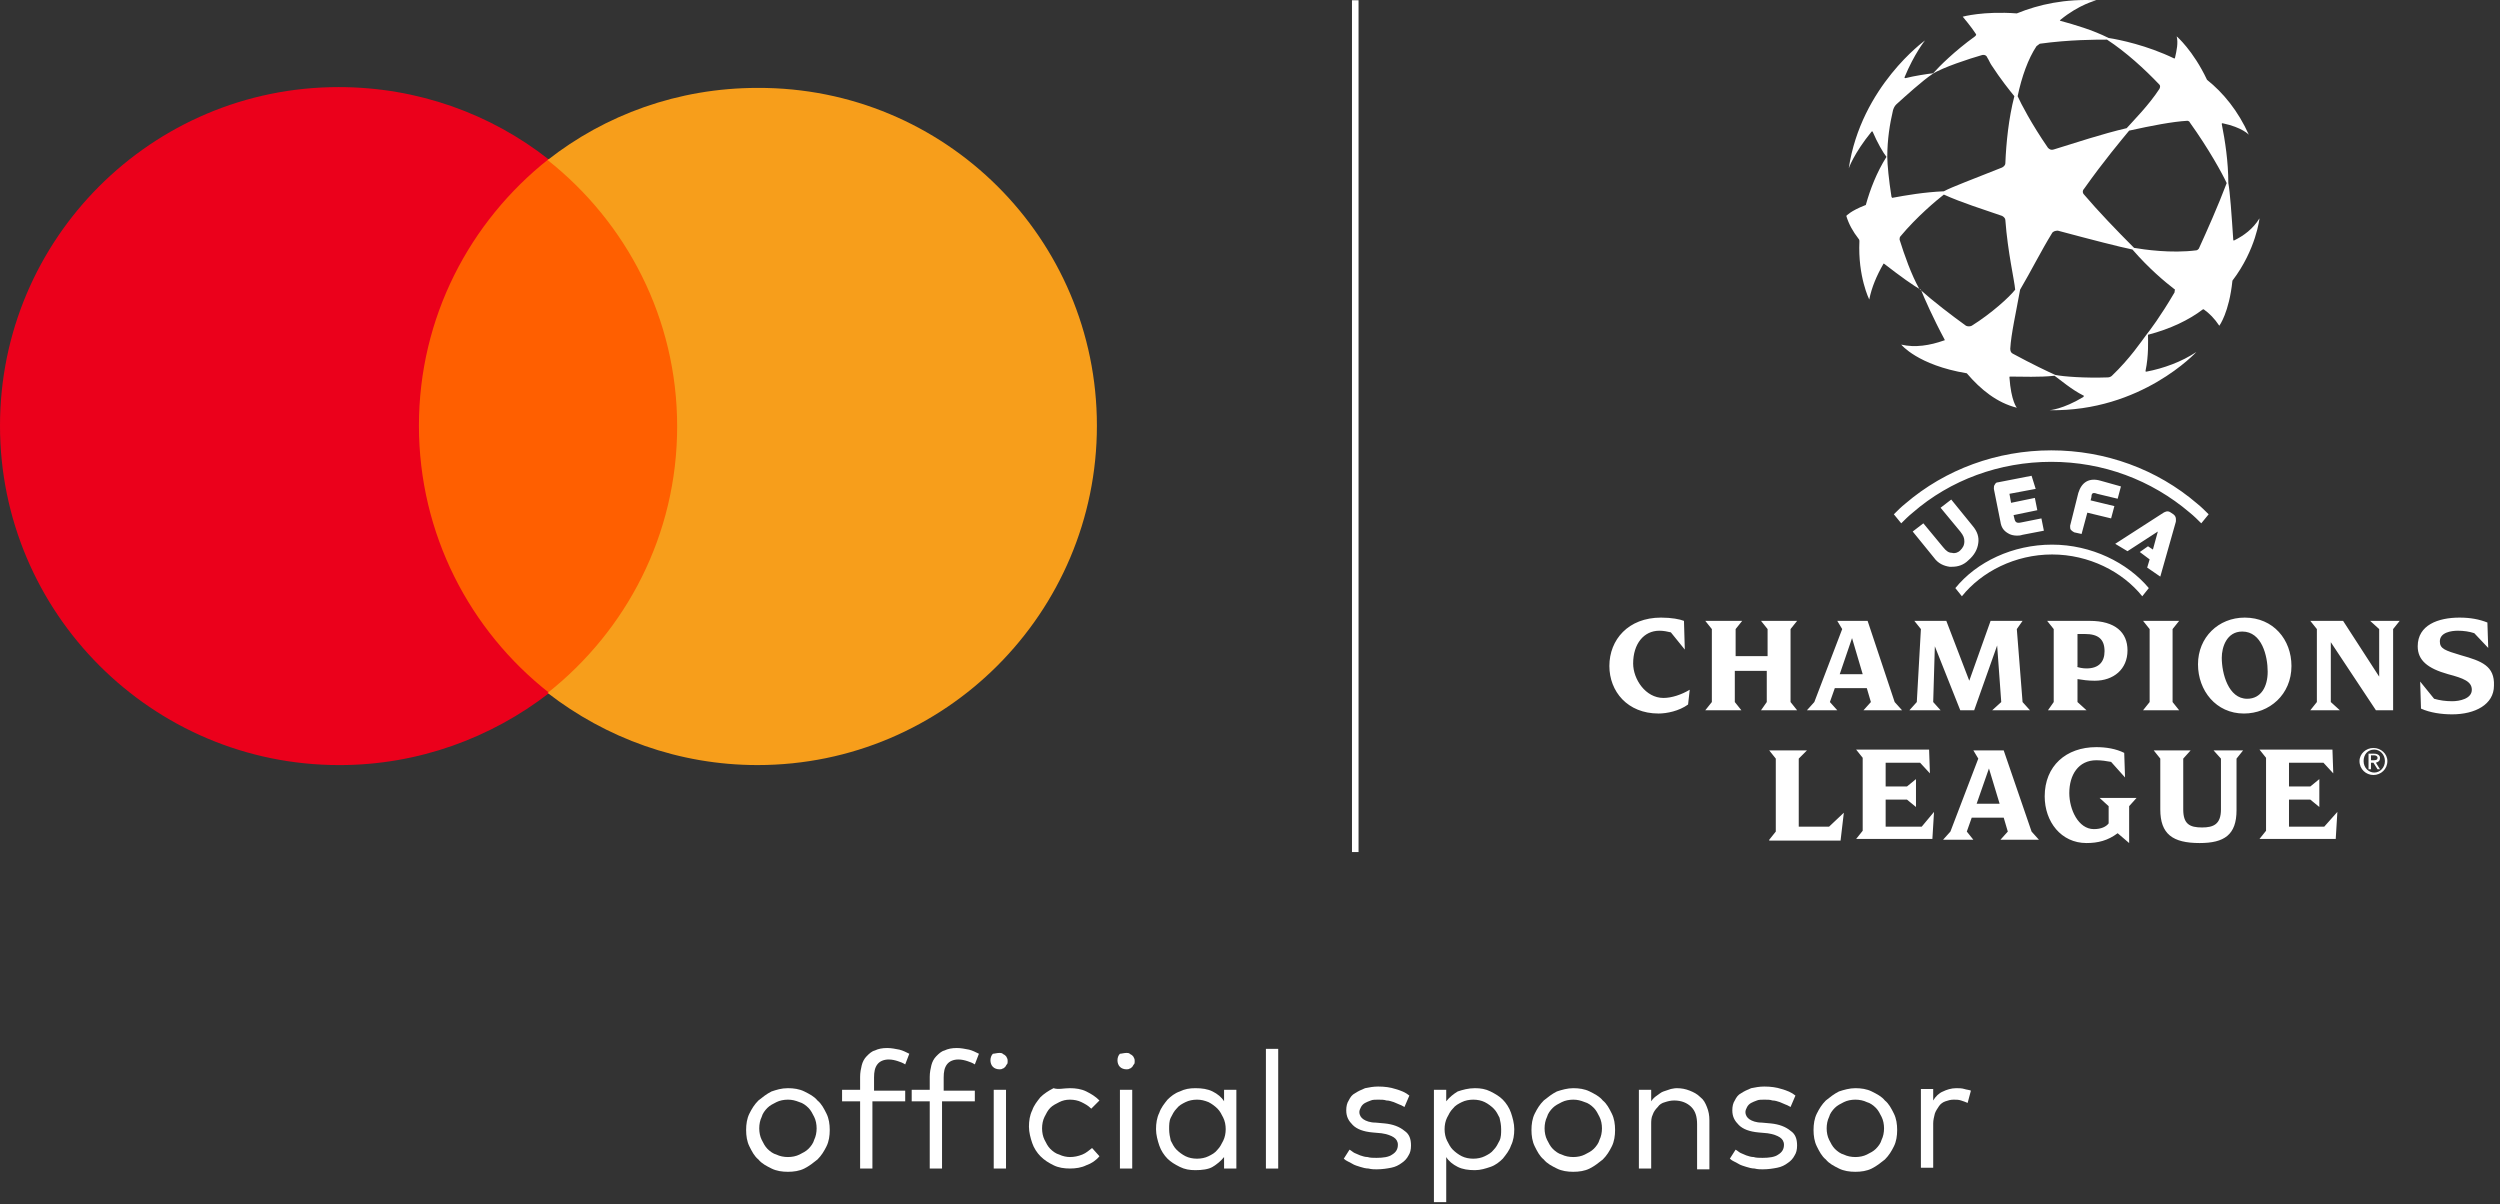
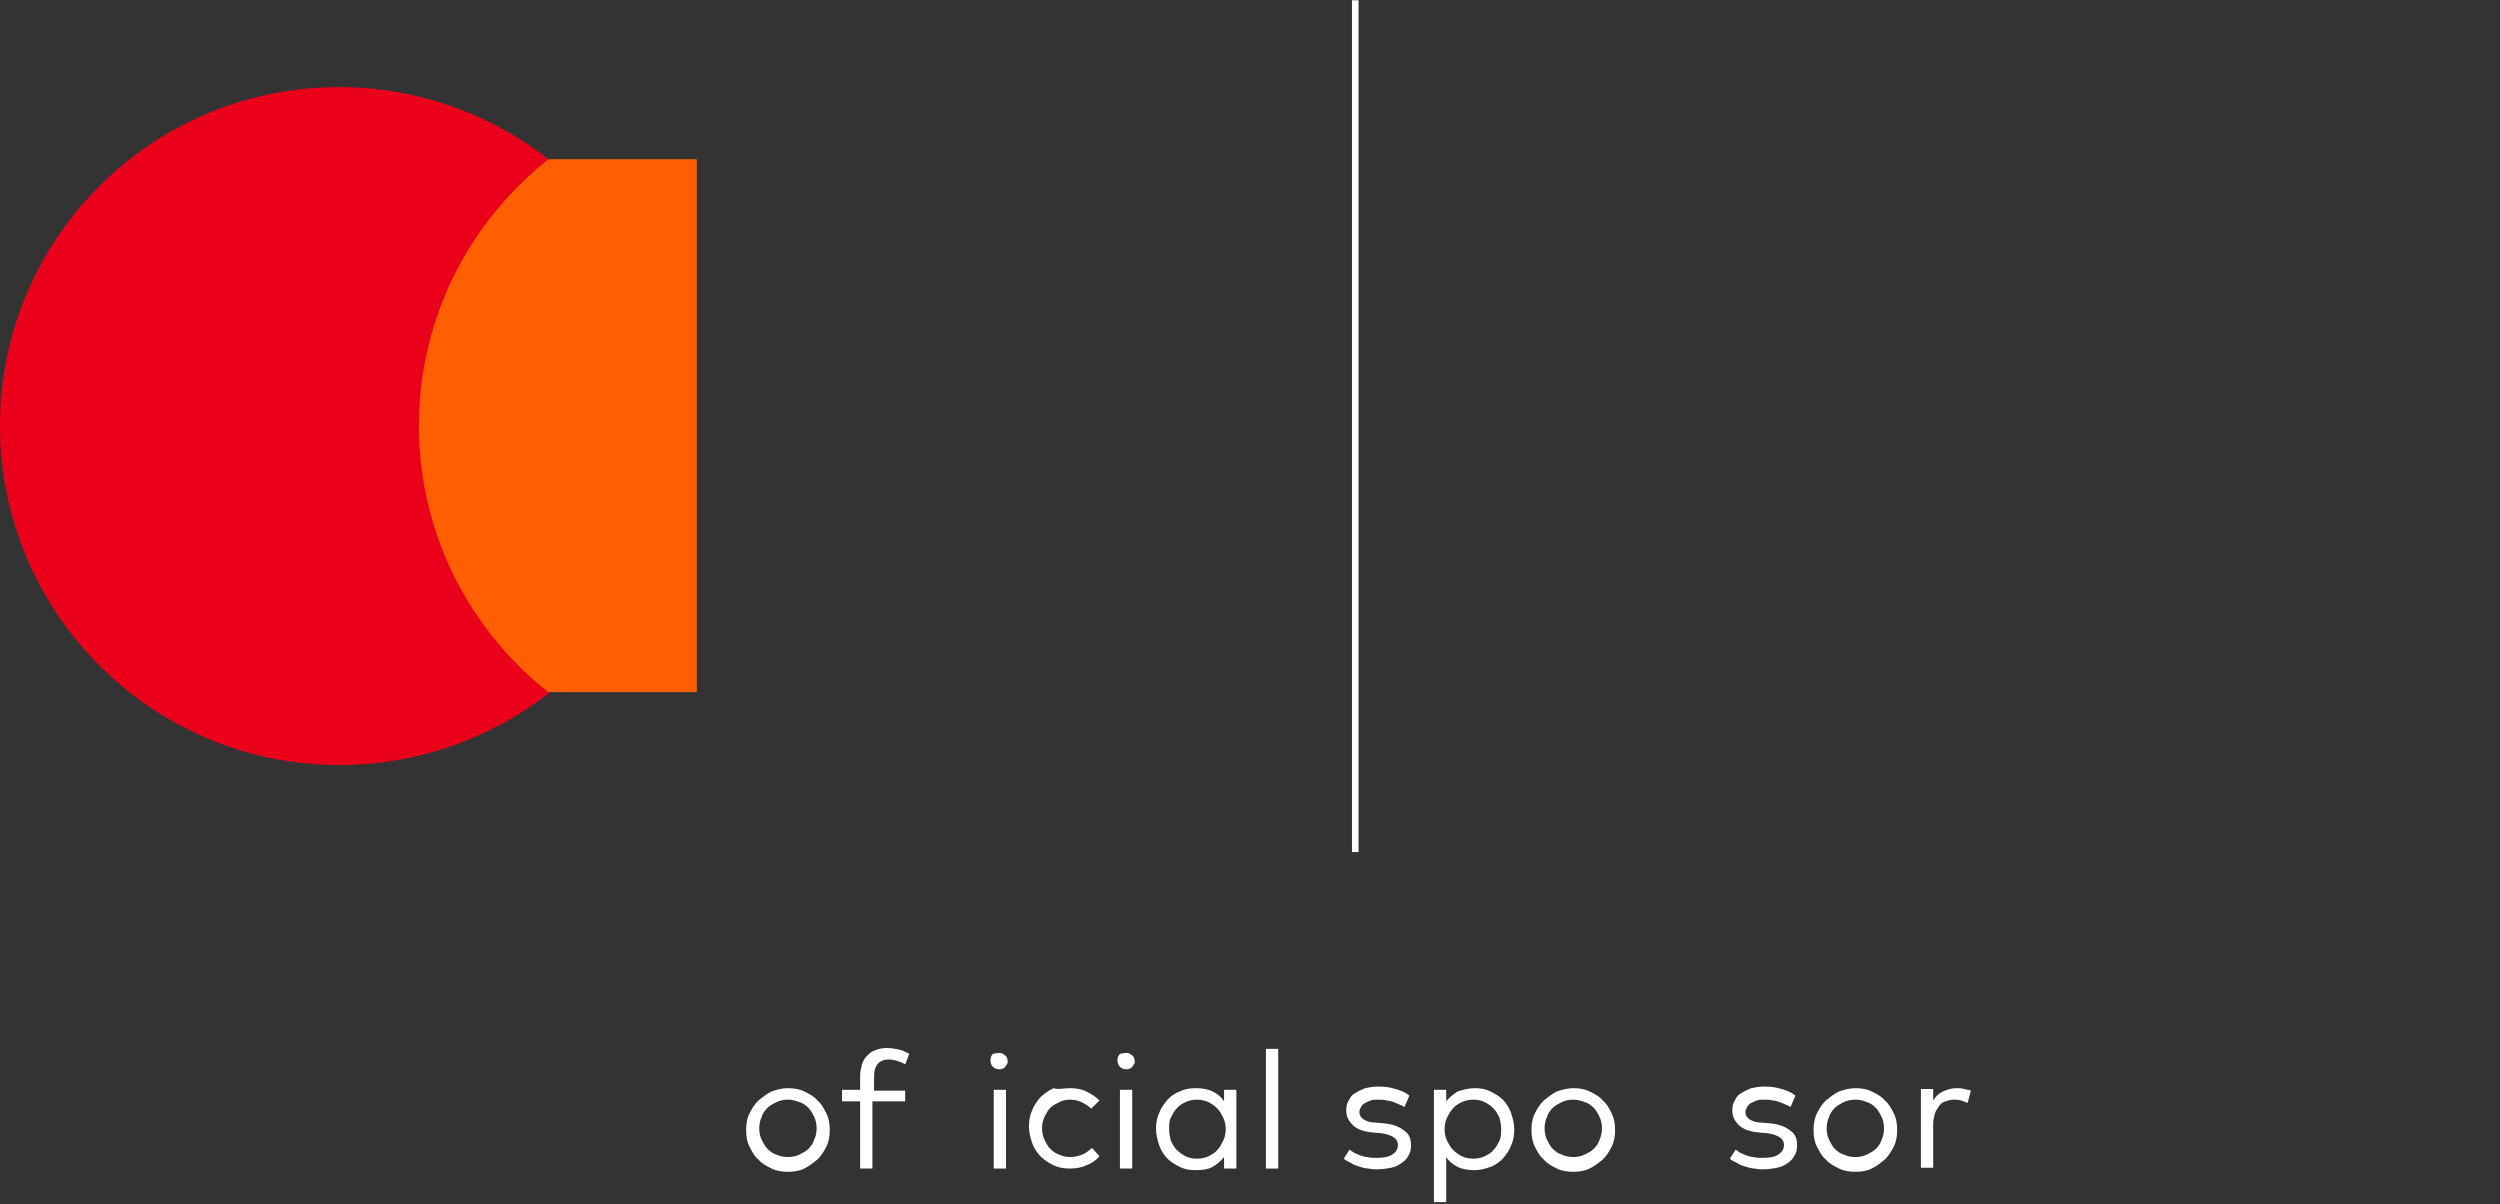
<svg xmlns="http://www.w3.org/2000/svg" width="247" height="119" viewBox="0 0 247 119" fill="none">
  <rect x="0" y="0" width="247" height="119" fill="#333333" stroke="none" />
  <path d="M68.849 15.732H39.527V68.381H68.849V15.732Z" fill="#FF5F00" />
  <path d="M41.39 42.058C41.39 31.366 46.412 21.889 54.188 15.733C48.518 11.278 41.309 8.605 33.452 8.605C14.985 8.605 0 23.59 0 42.058C0 60.525 14.985 75.591 33.533 75.591C41.309 75.591 48.518 72.918 54.269 68.463C46.412 62.307 41.39 52.749 41.39 42.058Z" fill="#EB001B" />
-   <path d="M108.374 42.056C108.374 60.524 93.389 75.589 74.841 75.589C67.065 75.589 59.856 72.916 54.105 68.461C61.881 62.306 66.903 52.829 66.903 42.137C66.903 31.445 61.881 21.969 54.105 15.813C59.775 11.358 66.984 8.685 74.841 8.685C93.389 8.604 108.374 23.588 108.374 42.056Z" fill="#F79E1B" />
  <path d="M77.848 107.512C78.415 107.512 78.982 107.593 79.468 107.836C79.954 108.079 80.44 108.322 80.764 108.727C81.169 109.051 81.412 109.537 81.655 110.023C81.898 110.509 81.979 111.076 81.979 111.643C81.979 112.21 81.898 112.777 81.655 113.263C81.412 113.749 81.169 114.154 80.764 114.559C80.359 114.883 79.954 115.207 79.468 115.45C78.982 115.693 78.415 115.774 77.848 115.774C77.281 115.774 76.714 115.693 76.228 115.45C75.742 115.207 75.256 114.964 74.932 114.559C74.527 114.235 74.284 113.749 74.041 113.263C73.798 112.777 73.717 112.21 73.717 111.643C73.717 111.076 73.798 110.509 74.041 110.023C74.284 109.537 74.527 109.132 74.932 108.727C75.337 108.403 75.742 108.079 76.228 107.836C76.714 107.674 77.2 107.512 77.848 107.512ZM77.848 108.646C77.443 108.646 77.038 108.727 76.714 108.889C76.39 109.051 76.066 109.213 75.823 109.456C75.58 109.699 75.337 110.023 75.256 110.347C75.094 110.671 75.013 111.076 75.013 111.481C75.013 111.886 75.094 112.291 75.256 112.615C75.418 112.939 75.58 113.263 75.823 113.506C76.066 113.749 76.39 113.992 76.714 114.073C77.038 114.235 77.443 114.316 77.848 114.316C78.253 114.316 78.658 114.235 78.982 114.073C79.306 113.911 79.63 113.749 79.873 113.506C80.116 113.263 80.359 112.939 80.44 112.615C80.602 112.291 80.683 111.886 80.683 111.481C80.683 111.076 80.602 110.671 80.44 110.347C80.278 110.023 80.116 109.699 79.873 109.456C79.63 109.213 79.306 108.97 78.982 108.889C78.577 108.727 78.253 108.646 77.848 108.646Z" fill="white" />
  <path d="M89.272 108.809H86.194V115.451H84.979V108.809H83.197V107.675H84.979V106.379C84.979 105.974 85.06 105.569 85.141 105.245C85.222 104.921 85.384 104.597 85.627 104.354C85.87 104.111 86.113 103.868 86.437 103.787C86.761 103.625 87.166 103.544 87.652 103.544C88.057 103.544 88.462 103.625 88.867 103.706C89.191 103.787 89.515 103.949 89.839 104.111L89.434 105.164C89.191 105.002 88.948 104.921 88.705 104.84C88.462 104.759 88.138 104.678 87.814 104.678C87.328 104.678 86.923 104.84 86.68 105.164C86.437 105.488 86.356 105.893 86.356 106.46V107.756H89.434V108.809H89.272Z" fill="white" />
-   <path d="M96.151 108.809H93.073V115.451H91.858V108.809H90.076V107.675H91.858V106.379C91.858 105.974 91.939 105.569 92.02 105.245C92.101 104.921 92.263 104.597 92.506 104.354C92.749 104.111 92.992 103.868 93.316 103.787C93.64 103.625 94.045 103.544 94.531 103.544C94.936 103.544 95.341 103.625 95.746 103.706C96.07 103.787 96.394 103.949 96.718 104.111L96.313 105.164C96.07 105.002 95.827 104.921 95.584 104.84C95.341 104.759 95.017 104.678 94.693 104.678C94.207 104.678 93.802 104.84 93.559 105.164C93.316 105.488 93.235 105.893 93.235 106.46V107.756H96.313V108.809H96.151Z" fill="white" />
  <path d="M98.746 104.029C98.827 104.029 98.989 104.029 99.07 104.11C99.151 104.191 99.232 104.191 99.313 104.272C99.394 104.353 99.475 104.434 99.475 104.515C99.556 104.596 99.556 104.758 99.556 104.839C99.556 105.001 99.556 105.082 99.475 105.163C99.394 105.244 99.394 105.325 99.313 105.406C99.232 105.487 99.151 105.568 99.07 105.568C98.989 105.649 98.827 105.649 98.746 105.649C98.504 105.649 98.26 105.568 98.099 105.406C97.936 105.244 97.856 105.001 97.856 104.758C97.856 104.515 97.936 104.272 98.099 104.11C98.26 104.11 98.504 104.029 98.746 104.029ZM99.394 115.45H98.18V107.674H99.394V115.45Z" fill="white" />
  <path d="M105.71 107.512C106.277 107.512 106.844 107.593 107.33 107.836C107.816 108.079 108.221 108.322 108.626 108.727L107.816 109.537C107.492 109.213 107.168 109.051 106.844 108.889C106.52 108.727 106.115 108.646 105.71 108.646C105.305 108.646 104.981 108.727 104.657 108.889C104.333 109.051 104.009 109.213 103.766 109.456C103.523 109.699 103.361 110.023 103.199 110.347C103.037 110.671 102.956 111.076 102.956 111.481C102.956 111.886 103.037 112.291 103.199 112.615C103.361 112.939 103.523 113.263 103.766 113.506C104.009 113.749 104.333 113.992 104.657 114.073C104.981 114.235 105.386 114.316 105.71 114.316C106.115 114.316 106.52 114.235 106.925 114.073C107.33 113.911 107.573 113.668 107.897 113.425L108.626 114.235C108.302 114.64 107.816 114.964 107.33 115.126C106.844 115.369 106.277 115.45 105.71 115.45C105.143 115.45 104.576 115.369 104.09 115.126C103.604 114.883 103.199 114.64 102.794 114.235C102.47 113.911 102.146 113.425 101.984 112.939C101.822 112.453 101.66 111.886 101.66 111.319C101.66 110.752 101.741 110.185 101.984 109.699C102.146 109.213 102.47 108.808 102.794 108.403C103.118 108.079 103.604 107.755 104.09 107.512C104.576 107.674 105.062 107.512 105.71 107.512Z" fill="white" />
  <path d="M111.297 104.029C111.378 104.029 111.54 104.029 111.621 104.11C111.702 104.191 111.783 104.191 111.864 104.272C111.945 104.353 112.026 104.434 112.026 104.515C112.107 104.596 112.107 104.758 112.107 104.839C112.107 105.001 112.107 105.082 112.026 105.163C111.945 105.244 111.945 105.325 111.864 105.406C111.783 105.487 111.702 105.568 111.621 105.568C111.54 105.649 111.378 105.649 111.297 105.649C111.054 105.649 110.811 105.568 110.649 105.406C110.487 105.244 110.406 105.001 110.406 104.758C110.406 104.515 110.487 104.272 110.649 104.11C110.811 104.11 111.054 104.029 111.297 104.029ZM111.864 115.45H110.649V107.674H111.864V115.45Z" fill="white" />
  <path d="M122.153 115.45H120.938V114.316C120.614 114.721 120.209 115.045 119.804 115.288C119.399 115.531 118.751 115.612 118.103 115.612C117.536 115.612 117.05 115.531 116.564 115.288C116.078 115.045 115.673 114.802 115.349 114.478C115.025 114.154 114.701 113.668 114.539 113.182C114.377 112.696 114.215 112.129 114.215 111.562C114.215 110.995 114.296 110.428 114.539 109.942C114.701 109.456 115.025 109.051 115.349 108.646C115.673 108.322 116.078 107.998 116.564 107.836C117.05 107.593 117.536 107.512 118.103 107.512C118.751 107.512 119.318 107.593 119.804 107.836C120.29 108.079 120.695 108.403 120.938 108.808V107.674H122.153V115.45ZM118.265 108.646C117.86 108.646 117.455 108.727 117.131 108.889C116.807 109.051 116.483 109.213 116.24 109.537C115.997 109.78 115.835 110.104 115.673 110.428C115.511 110.752 115.511 111.157 115.511 111.562C115.511 111.967 115.592 112.372 115.673 112.696C115.835 113.02 115.997 113.344 116.24 113.587C116.483 113.83 116.807 114.073 117.131 114.235C117.455 114.397 117.86 114.478 118.265 114.478C118.67 114.478 119.075 114.397 119.399 114.235C119.723 114.073 120.047 113.911 120.29 113.587C120.533 113.344 120.695 113.02 120.857 112.696C121.019 112.372 121.1 111.967 121.1 111.562C121.1 111.157 121.019 110.752 120.857 110.428C120.695 110.104 120.533 109.78 120.29 109.537C120.047 109.294 119.723 109.051 119.399 108.889C118.994 108.727 118.67 108.646 118.265 108.646Z" fill="white" />
  <path d="M126.287 115.453H125.072V103.627H126.287V115.453Z" fill="white" />
  <path d="M138.759 109.375C138.597 109.294 138.516 109.213 138.273 109.132C138.111 109.051 137.869 108.97 137.707 108.889C137.464 108.808 137.221 108.727 136.978 108.727C136.735 108.646 136.492 108.646 136.168 108.646C135.925 108.646 135.601 108.646 135.439 108.727C135.196 108.808 135.034 108.889 134.872 108.97C134.71 109.051 134.548 109.213 134.467 109.375C134.386 109.537 134.305 109.699 134.305 109.861C134.305 110.185 134.467 110.428 134.71 110.59C134.953 110.752 135.358 110.914 135.925 110.914L136.816 110.995C137.626 111.076 138.273 111.319 138.759 111.723C139.245 112.047 139.407 112.533 139.407 113.181C139.407 113.586 139.326 113.91 139.164 114.153C139.002 114.477 138.759 114.72 138.516 114.882C138.192 115.125 137.869 115.287 137.464 115.368C137.059 115.449 136.573 115.53 136.006 115.53C135.763 115.53 135.52 115.53 135.196 115.449C134.953 115.449 134.629 115.368 134.386 115.287C134.143 115.206 133.819 115.125 133.576 114.963C133.333 114.801 133.009 114.72 132.766 114.477L133.333 113.586C133.495 113.667 133.657 113.829 133.819 113.91C133.981 113.991 134.224 114.072 134.386 114.153C134.629 114.234 134.872 114.315 135.115 114.315C135.358 114.396 135.682 114.396 136.006 114.396C136.654 114.396 137.221 114.315 137.545 114.072C137.95 113.829 138.111 113.505 138.111 113.1C138.111 112.776 137.95 112.533 137.707 112.371C137.464 112.209 137.059 112.047 136.492 111.966L135.601 111.886C134.71 111.805 134.062 111.562 133.657 111.157C133.252 110.752 133.009 110.347 133.009 109.699C133.009 109.294 133.09 108.97 133.252 108.727C133.414 108.403 133.576 108.16 133.9 107.998C134.143 107.836 134.467 107.674 134.872 107.512C135.277 107.431 135.682 107.35 136.168 107.35C136.816 107.35 137.383 107.431 137.869 107.593C138.435 107.755 138.84 107.917 139.245 108.241L138.759 109.375Z" fill="white" />
  <path d="M145.722 107.512C146.289 107.512 146.775 107.593 147.261 107.836C147.747 108.079 148.152 108.322 148.476 108.646C148.8 108.97 149.124 109.456 149.286 109.942C149.448 110.428 149.61 110.995 149.61 111.562C149.61 112.129 149.529 112.696 149.286 113.182C149.124 113.668 148.8 114.073 148.476 114.478C148.152 114.802 147.747 115.126 147.261 115.288C146.775 115.45 146.289 115.612 145.722 115.612C145.074 115.612 144.507 115.531 144.021 115.288C143.535 115.045 143.13 114.721 142.887 114.316V118.77H141.672V107.674H142.887V108.808C143.211 108.403 143.616 108.079 144.021 107.836C144.507 107.674 145.074 107.512 145.722 107.512ZM145.56 108.646C145.155 108.646 144.75 108.727 144.426 108.889C144.102 109.051 143.778 109.213 143.535 109.537C143.292 109.78 143.13 110.104 142.968 110.428C142.806 110.752 142.725 111.157 142.725 111.562C142.725 111.967 142.806 112.372 142.968 112.696C143.13 113.02 143.292 113.344 143.535 113.587C143.778 113.83 144.102 114.073 144.426 114.235C144.75 114.397 145.155 114.478 145.56 114.478C145.965 114.478 146.37 114.397 146.694 114.235C147.018 114.073 147.342 113.911 147.585 113.587C147.828 113.344 147.99 113.02 148.152 112.696C148.314 112.372 148.314 111.967 148.314 111.562C148.314 111.157 148.233 110.752 148.152 110.428C147.99 110.104 147.828 109.78 147.585 109.537C147.342 109.294 147.018 109.051 146.694 108.889C146.37 108.727 145.965 108.646 145.56 108.646Z" fill="white" />
  <path d="M155.439 107.512C156.006 107.512 156.573 107.593 157.059 107.836C157.545 108.079 158.031 108.322 158.355 108.727C158.76 109.051 159.003 109.537 159.246 110.023C159.489 110.509 159.57 111.076 159.57 111.643C159.57 112.21 159.489 112.777 159.246 113.263C159.003 113.749 158.76 114.154 158.355 114.559C157.95 114.883 157.545 115.207 157.059 115.45C156.573 115.693 156.006 115.774 155.439 115.774C154.872 115.774 154.306 115.693 153.82 115.45C153.334 115.207 152.848 114.964 152.524 114.559C152.119 114.235 151.876 113.749 151.633 113.263C151.39 112.777 151.309 112.21 151.309 111.643C151.309 111.076 151.39 110.509 151.633 110.023C151.876 109.537 152.119 109.132 152.524 108.727C152.929 108.403 153.334 108.079 153.82 107.836C154.306 107.674 154.872 107.512 155.439 107.512ZM155.439 108.646C155.034 108.646 154.63 108.727 154.306 108.889C153.982 109.051 153.658 109.213 153.415 109.456C153.172 109.699 152.929 110.023 152.848 110.347C152.686 110.671 152.605 111.076 152.605 111.481C152.605 111.886 152.686 112.291 152.848 112.615C153.01 112.939 153.172 113.263 153.415 113.506C153.658 113.749 153.982 113.992 154.306 114.073C154.63 114.235 155.034 114.316 155.439 114.316C155.844 114.316 156.249 114.235 156.573 114.073C156.897 113.911 157.221 113.749 157.464 113.506C157.707 113.263 157.95 112.939 158.031 112.615C158.193 112.291 158.274 111.886 158.274 111.481C158.274 111.076 158.193 110.671 158.031 110.347C157.869 110.023 157.707 109.699 157.464 109.456C157.221 109.213 156.897 108.97 156.573 108.889C156.168 108.727 155.844 108.646 155.439 108.646Z" fill="white" />
-   <path d="M165.648 107.512C166.134 107.512 166.539 107.593 166.944 107.755C167.349 107.917 167.673 108.079 167.997 108.403C168.321 108.646 168.483 108.97 168.645 109.375C168.807 109.78 168.888 110.185 168.888 110.671V115.531H167.673V111.076C167.673 110.347 167.511 109.78 167.106 109.375C166.701 108.97 166.134 108.727 165.405 108.727C165.081 108.727 164.757 108.808 164.514 108.889C164.19 108.97 163.947 109.132 163.785 109.375C163.542 109.618 163.38 109.861 163.299 110.104C163.137 110.428 163.137 110.752 163.137 111.076V115.45H161.922V107.674H163.137V108.808C163.299 108.565 163.461 108.403 163.704 108.241C163.947 108.079 164.109 107.917 164.352 107.836C164.595 107.755 164.838 107.674 165.081 107.593C165.162 107.593 165.405 107.512 165.648 107.512Z" fill="white" />
  <path d="M176.904 109.375C176.742 109.294 176.661 109.213 176.418 109.132C176.256 109.051 176.013 108.97 175.851 108.889C175.608 108.808 175.365 108.727 175.122 108.727C174.879 108.646 174.636 108.646 174.312 108.646C174.069 108.646 173.745 108.646 173.583 108.727C173.34 108.808 173.178 108.889 173.016 108.97C172.854 109.051 172.692 109.213 172.611 109.375C172.53 109.537 172.449 109.699 172.449 109.861C172.449 110.185 172.611 110.428 172.854 110.59C173.097 110.752 173.502 110.914 174.069 110.914L174.96 110.995C175.77 111.076 176.418 111.319 176.904 111.723C177.39 112.047 177.552 112.533 177.552 113.181C177.552 113.586 177.471 113.91 177.309 114.153C177.147 114.477 176.904 114.72 176.661 114.882C176.337 115.125 176.013 115.287 175.608 115.368C175.203 115.449 174.717 115.53 174.15 115.53C173.907 115.53 173.664 115.53 173.34 115.449C173.097 115.449 172.773 115.368 172.53 115.287C172.287 115.206 171.963 115.125 171.72 114.963C171.477 114.801 171.153 114.72 170.91 114.477L171.477 113.586C171.639 113.667 171.801 113.829 171.963 113.91C172.125 113.991 172.368 114.072 172.53 114.153C172.773 114.234 173.016 114.315 173.259 114.315C173.502 114.396 173.826 114.396 174.15 114.396C174.798 114.396 175.365 114.315 175.689 114.072C176.094 113.829 176.256 113.505 176.256 113.1C176.256 112.776 176.094 112.533 175.851 112.371C175.608 112.209 175.203 112.047 174.636 111.966L173.745 111.886C172.854 111.805 172.206 111.562 171.801 111.157C171.396 110.752 171.153 110.347 171.153 109.699C171.153 109.294 171.234 108.97 171.396 108.727C171.558 108.403 171.72 108.16 172.044 107.998C172.287 107.836 172.611 107.674 173.016 107.512C173.421 107.431 173.826 107.35 174.312 107.35C174.96 107.35 175.527 107.431 176.013 107.593C176.58 107.755 176.985 107.917 177.39 108.241L176.904 109.375Z" fill="white" />
  <path d="M183.309 107.512C183.876 107.512 184.443 107.593 184.929 107.836C185.415 108.079 185.901 108.322 186.225 108.727C186.63 109.051 186.873 109.537 187.116 110.023C187.359 110.509 187.44 111.076 187.44 111.643C187.44 112.21 187.359 112.777 187.116 113.263C186.873 113.749 186.63 114.154 186.225 114.559C185.82 114.883 185.415 115.207 184.929 115.45C184.443 115.693 183.876 115.774 183.309 115.774C182.742 115.774 182.175 115.693 181.689 115.45C181.203 115.207 180.717 114.964 180.393 114.559C179.988 114.235 179.745 113.749 179.502 113.263C179.259 112.777 179.178 112.21 179.178 111.643C179.178 111.076 179.259 110.509 179.502 110.023C179.745 109.537 179.988 109.132 180.393 108.727C180.798 108.403 181.203 108.079 181.689 107.836C182.175 107.674 182.742 107.512 183.309 107.512ZM183.309 108.646C182.904 108.646 182.499 108.727 182.175 108.889C181.851 109.051 181.527 109.213 181.284 109.456C181.041 109.699 180.798 110.023 180.717 110.347C180.555 110.671 180.474 111.076 180.474 111.481C180.474 111.886 180.555 112.291 180.717 112.615C180.879 112.939 181.041 113.263 181.284 113.506C181.527 113.749 181.851 113.992 182.175 114.073C182.499 114.235 182.904 114.316 183.309 114.316C183.714 114.316 184.119 114.235 184.443 114.073C184.767 113.911 185.091 113.749 185.334 113.506C185.577 113.263 185.82 112.939 185.901 112.615C186.063 112.291 186.144 111.886 186.144 111.481C186.144 111.076 186.063 110.671 185.901 110.347C185.739 110.023 185.577 109.699 185.334 109.456C185.091 109.213 184.767 108.97 184.443 108.889C184.119 108.727 183.714 108.646 183.309 108.646Z" fill="white" />
  <path d="M193.268 107.512C193.511 107.512 193.835 107.512 194.078 107.593C194.321 107.674 194.564 107.674 194.726 107.755L194.402 108.97C194.24 108.889 193.997 108.808 193.754 108.727C193.511 108.646 193.268 108.646 193.025 108.646C192.701 108.646 192.458 108.727 192.215 108.808C191.972 108.889 191.729 109.051 191.567 109.294C191.405 109.537 191.243 109.78 191.162 110.023C191.081 110.347 191 110.671 191 110.995V115.369H189.785V107.593H191V108.727C191.243 108.322 191.567 107.998 191.972 107.836C192.296 107.674 192.782 107.512 193.268 107.512Z" fill="white" />
  <path d="M134.224 84.183H133.576V71.143V23.435V0.026H134.224V4.886V48.625V84.183Z" fill="white" />
-   <path d="M181.523 70.172H178.526L179.255 69.362L182.009 62.153L181.523 61.343H184.52L187.193 69.362L187.922 70.172H184.115L184.844 69.362L184.439 67.985H181.28L180.794 69.362L181.523 70.172ZM181.766 66.608H184.034L182.981 63.044L181.766 66.608ZM243.163 64.745C241.543 64.259 241.057 64.097 241.057 63.368C241.057 62.477 242.191 62.315 242.839 62.315C243.406 62.315 243.973 62.396 244.459 62.558L245.836 64.016L245.755 61.505C244.945 61.181 244.054 61.019 243.001 61.019C240.895 61.019 238.87 61.748 238.87 63.854C238.87 65.231 239.842 66.041 241.867 66.608C243.406 67.013 244.216 67.337 244.216 68.147C244.216 69.038 243.001 69.281 242.272 69.281C241.624 69.281 241.057 69.2 240.49 69.038L239.113 67.337L239.194 70.01C240.085 70.415 241.219 70.577 242.272 70.577C244.54 70.577 246.403 69.605 246.403 67.742C246.484 65.798 245.188 65.312 243.163 64.745ZM234.172 61.343L235.063 62.153V66.851L231.499 61.343H228.259L228.907 62.153V69.362L228.259 70.172H231.175L230.284 69.362V63.449L234.739 70.172H236.44V62.153L237.088 61.343H234.172ZM234.739 75.356L235.144 76.004H234.901L234.496 75.356H234.253V76.004H234.01V74.465H234.577C234.901 74.465 235.144 74.627 235.144 74.87C235.144 75.194 234.982 75.275 234.739 75.356ZM234.496 75.113C234.658 75.113 234.901 75.113 234.901 74.87C234.901 74.708 234.739 74.627 234.577 74.627H234.253V75.113H234.496ZM235.873 75.194C235.873 76.004 235.225 76.571 234.496 76.571C233.767 76.571 233.119 76.004 233.119 75.194C233.119 74.465 233.767 73.898 234.496 73.898C235.225 73.898 235.873 74.465 235.873 75.194ZM235.63 75.194C235.63 74.546 235.144 74.06 234.577 74.06C233.929 74.06 233.524 74.546 233.524 75.194C233.524 75.842 234.01 76.328 234.577 76.328C235.144 76.328 235.63 75.842 235.63 75.194ZM218.701 74.141L219.43 74.951V79.973C219.43 81.431 218.701 81.754 217.567 81.754C216.352 81.754 215.704 81.431 215.704 79.973V74.951L216.433 74.141H212.789L213.437 74.951V79.973C213.437 82.403 214.651 83.293 217.324 83.293C219.754 83.293 220.969 82.484 220.969 80.054V74.951L221.617 74.141H218.701ZM221.698 70.496C218.944 70.496 217.162 68.228 217.162 65.636C217.162 62.963 219.187 61.019 221.779 61.019C224.614 61.019 226.396 63.206 226.396 65.798C226.396 68.633 224.209 70.496 221.698 70.496ZM224.047 66.365C224.047 64.826 223.48 62.396 221.536 62.396C219.997 62.396 219.511 63.935 219.511 64.988C219.511 66.527 220.159 69.038 222.022 69.038C223.399 69.038 224.047 67.823 224.047 66.365ZM202.907 69.362V62.153L202.259 61.343H206.471C208.982 61.343 210.197 62.477 210.197 64.259C210.197 66.122 208.82 67.256 206.957 67.256C206.309 67.256 205.742 67.175 205.256 67.094V69.362L206.147 70.172H202.34L202.907 69.362ZM205.175 65.879C205.418 65.96 205.742 66.041 206.147 66.041C207.362 66.041 207.929 65.393 207.929 64.34C207.929 63.125 207.281 62.639 205.985 62.639H205.256V65.879H205.175ZM207.443 78.839L208.334 79.649V81.35C208.091 81.674 207.605 81.916 206.876 81.916C205.337 81.916 204.446 79.973 204.446 78.353C204.446 76.571 205.337 75.113 207.119 75.113C207.605 75.113 208.172 75.194 208.577 75.275L209.954 76.814L209.873 74.384C209.063 73.979 208.091 73.817 207.119 73.817C204.122 73.817 202.016 75.68 202.016 78.677C202.016 81.188 203.636 83.293 206.147 83.293C207.281 83.293 208.253 83.05 209.225 82.322L210.359 83.293V79.649L211.088 78.839H207.443ZM215.299 70.172L214.651 69.362V62.153L215.299 61.343H211.736L212.384 62.153V69.362L211.736 70.172H215.299ZM164.352 68.957C162.57 68.957 161.355 67.094 161.355 65.555C161.355 63.611 162.408 62.315 163.947 62.315C164.352 62.315 164.757 62.396 165.081 62.477L166.458 64.178L166.377 61.343C165.972 61.181 165.162 61.019 164.109 61.019C160.869 61.019 159.006 63.206 159.006 65.798C159.006 68.309 160.788 70.496 163.866 70.496C164.676 70.496 165.891 70.253 166.782 69.605L166.944 68.147C166.134 68.633 165.162 68.957 164.352 68.957ZM200.72 82.159L201.449 82.969H197.642L198.371 82.159L197.966 80.783H194.807L194.321 82.159L194.969 82.969H191.972L192.701 82.159L195.455 74.951L194.969 74.141H197.966L200.72 82.159ZM197.561 79.406L196.508 75.923L195.293 79.406H197.561ZM229.636 81.674H226.153V79.001H228.259L229.15 79.73V76.976L228.259 77.705H226.153V75.356H229.555L230.527 76.409L230.446 74.06H223.237L223.885 74.87V82.079L223.237 82.888H230.77L230.932 80.216L229.636 81.674ZM173.99 70.172H177.554L176.906 69.362V62.153L177.554 61.343H173.99L174.638 62.153V64.826H171.48V62.153L172.128 61.343H168.483L169.131 62.153V69.362L168.483 70.172H172.047L171.399 69.362V66.284H174.557V69.362L173.99 70.172ZM180.713 81.674H177.716V74.951L178.526 74.141H174.8L175.448 74.951V82.159L174.8 82.969V83.05H181.847L182.171 80.297L180.713 81.674ZM191.162 63.854L193.673 70.172H195.05L197.318 63.773L197.723 69.362L196.832 70.172H200.558L199.829 69.362L199.262 62.153L199.829 61.343H196.67L194.564 67.256L192.296 61.343H189.137L189.785 62.153L189.38 69.362L188.651 70.172H191.729L191 69.362L191.162 63.854ZM189.866 81.674H186.302V79.001H188.408L189.299 79.73V76.976L188.408 77.705H186.302V75.356H189.704L190.676 76.409L190.595 74.06H183.386L184.034 74.87V82.079L183.386 82.888H190.919L191.081 80.216L189.866 81.674ZM212.141 56.078L212.384 55.268L211.412 54.539L212.222 53.972L212.708 54.296L213.194 52.514L210.197 54.458L208.982 53.729L213.76 50.651C213.922 50.57 214.165 50.408 214.489 50.651L214.732 50.813C215.056 51.056 214.975 51.38 214.975 51.542L213.437 56.969L212.141 56.078ZM217.486 51.704L218.215 50.813C217.891 50.489 217.486 50.084 217.081 49.76C213.113 46.358 208.01 44.495 202.664 44.495C197.318 44.495 192.215 46.358 188.246 49.76C187.841 50.084 187.517 50.408 187.112 50.813L187.841 51.704C188.165 51.38 188.57 50.975 188.975 50.651C192.701 47.411 197.561 45.629 202.664 45.629C207.767 45.629 212.546 47.411 216.352 50.651C216.757 50.975 217.162 51.38 217.486 51.704ZM207.2 48.788L209.225 49.274L209.549 48.059L207.524 47.492C206.39 47.168 205.661 47.654 205.337 48.707L204.527 51.947C204.527 52.109 204.527 52.271 204.608 52.352C204.689 52.433 204.77 52.514 204.932 52.595L205.661 52.757L206.228 50.651L208.577 51.218L208.901 50.003L206.552 49.436L206.633 49.112C206.633 48.707 206.795 48.626 207.2 48.788ZM200.72 47.006L197.399 47.654C197.237 47.654 197.156 47.735 197.075 47.897C196.994 47.978 196.994 48.14 196.994 48.302L197.642 51.542C197.723 52.109 197.966 52.433 198.371 52.676C198.614 52.838 198.938 52.919 199.262 52.919C199.424 52.919 199.586 52.919 199.829 52.838L201.935 52.433L201.692 51.218L199.667 51.623C199.262 51.704 199.1 51.623 199.019 51.218L198.938 50.894L201.287 50.408L201.044 49.193L198.695 49.679L198.533 48.788L201.125 48.302L200.72 47.006ZM193.673 54.377C193.43 54.62 193.106 54.701 192.863 54.62C192.539 54.62 192.296 54.458 191.972 54.053L190.028 51.704L188.975 52.514L191.081 55.106C191.486 55.673 192.053 55.916 192.62 55.997C192.701 55.997 192.782 55.997 192.863 55.997C193.43 55.997 193.997 55.835 194.483 55.349C195.05 54.863 195.374 54.296 195.455 53.648C195.536 53.081 195.374 52.514 194.888 51.947L192.782 49.355L191.729 50.165L193.673 52.514C193.997 52.919 194.078 53.162 194.078 53.486C194.078 53.891 193.916 54.134 193.673 54.377ZM202.745 53.81C198.857 53.81 195.293 55.511 193.187 58.103L193.835 58.913C195.779 56.483 199.1 54.782 202.745 54.782C206.39 54.782 209.711 56.483 211.655 58.913L212.303 58.103C210.197 55.592 206.633 53.81 202.745 53.81ZM220.726 23.76C220.645 23.76 220.645 23.76 220.645 23.679C220.483 21.249 220.321 18.9 220.159 18.09C220.159 15.984 219.835 13.878 219.511 12.258C219.511 12.177 219.511 12.177 219.592 12.177C221.536 12.582 222.184 13.311 222.184 13.311C221.131 10.962 219.673 9.18 218.053 7.884C216.676 4.968 215.056 3.591 215.056 3.591C215.218 4.239 215.056 4.968 214.894 5.697C214.894 5.778 214.813 5.778 214.813 5.778C212.141 4.482 209.387 3.915 208.334 3.753C206.714 2.944 205.013 2.458 203.555 2.053C203.555 2.053 203.474 1.972 203.555 1.972C205.418 0.433 207.119 0.028 207.119 0.028C204.041 -0.134 201.449 0.433 199.262 1.324C195.941 1.081 193.916 1.648 193.916 1.648C193.916 1.648 194.807 2.701 195.212 3.349C195.293 3.429 195.212 3.51 195.131 3.591C193.106 5.049 191.567 6.588 191 7.236C190.352 7.317 189.218 7.479 188.246 7.722C188.246 7.722 188.165 7.722 188.165 7.641C189.137 5.292 190.19 3.996 190.19 3.996C190.19 3.996 183.872 8.532 182.657 16.632C182.657 16.632 183.143 15.174 184.925 12.987H185.006C185.492 14.121 186.059 15.093 186.383 15.498C185.411 17.037 184.763 18.738 184.358 20.196C184.358 20.277 184.277 20.277 184.277 20.277C182.819 20.844 182.414 21.33 182.414 21.33C182.657 22.14 183.062 22.869 183.629 23.598C183.71 23.679 183.71 23.76 183.71 23.841C183.548 27.324 184.682 29.592 184.682 29.592C184.925 28.377 185.411 27.243 186.059 26.109C186.059 26.028 186.14 26.028 186.221 26.109C187.679 27.243 189.137 28.296 189.785 28.62C190.109 29.43 191 31.455 192.134 33.561C192.134 33.642 192.134 33.642 192.053 33.642C190.676 34.128 189.218 34.371 187.841 34.047C187.841 34.047 189.461 36.072 194.321 36.882C195.698 38.502 197.318 39.798 199.262 40.284C199.262 40.284 198.695 39.636 198.533 37.287C198.533 37.206 198.533 37.206 198.614 37.206C199.829 37.206 201.449 37.287 202.988 37.125C203.555 37.53 204.689 38.502 205.823 39.069C205.904 39.069 205.904 39.15 205.823 39.231C203.798 40.446 202.502 40.527 202.502 40.527C211.574 40.689 217 34.776 217 34.776C215.542 35.748 213.76 36.396 212.06 36.72C211.979 36.72 211.979 36.72 211.979 36.639C212.303 35.1 212.222 33.642 212.222 33.075C214.408 32.508 216.271 31.617 217.648 30.564H217.729C218.296 30.969 218.782 31.455 219.268 32.184C219.268 32.184 220.24 30.888 220.564 27.729C222.913 24.651 223.237 21.573 223.237 21.573C222.589 22.626 221.698 23.274 220.726 23.76ZM201.206 4.563C201.287 4.482 201.449 4.401 201.53 4.32C204.446 3.915 207.119 3.915 208.172 3.915C210.035 5.13 211.898 6.831 213.356 8.37C213.437 8.451 213.437 8.613 213.356 8.775C212.303 10.395 210.764 11.934 210.116 12.663C207.686 13.23 205.013 14.121 202.907 14.769C202.664 14.85 202.502 14.769 202.34 14.607C200.72 12.258 199.667 10.233 199.343 9.504C199.748 7.56 200.396 5.778 201.206 4.563ZM186.869 19.386C186.626 17.847 186.464 16.227 186.464 15.498C186.464 13.797 186.707 12.258 187.031 10.881C187.112 10.638 187.193 10.476 187.355 10.314C188.246 9.504 189.947 7.965 190.919 7.317C191.891 6.669 194.645 5.778 195.779 5.454C196.022 5.373 196.265 5.454 196.346 5.697C196.508 5.94 196.589 6.183 196.751 6.426C197.642 7.803 198.614 9.018 199.019 9.504C198.452 11.691 198.209 14.121 198.128 16.146C198.128 16.308 197.966 16.47 197.804 16.551C194.969 17.685 192.782 18.495 192.053 18.9C190.109 18.981 188.246 19.305 186.95 19.548C186.95 19.548 186.869 19.467 186.869 19.386ZM194.807 32.184C194.645 32.265 194.402 32.265 194.24 32.184C192.782 31.131 191.081 29.835 189.623 28.539C188.813 27.081 188.165 25.218 187.679 23.679C187.679 23.598 187.679 23.436 187.76 23.355C189.38 21.411 191.324 19.791 192.053 19.224C193.835 20.034 195.941 20.682 197.804 21.33C197.966 21.411 198.128 21.573 198.128 21.735C198.371 24.975 199.019 27.648 199.1 28.62C198.533 29.349 196.751 30.969 194.807 32.184ZM214.813 28.944C213.437 31.293 212.384 32.67 212.06 33.075C211.574 33.723 210.44 35.424 208.658 37.125C208.577 37.206 208.415 37.287 208.253 37.287C205.985 37.368 203.879 37.206 203.069 37.044C202.34 36.72 200.801 35.991 198.857 34.938C198.695 34.857 198.614 34.695 198.614 34.452C198.695 32.994 199.181 30.888 199.586 28.62C200.639 26.838 201.692 24.732 202.745 23.031C202.826 22.869 203.069 22.788 203.312 22.788C206.633 23.679 209.468 24.408 210.683 24.651C212.303 26.514 213.841 27.81 214.894 28.62C214.813 28.782 214.894 28.863 214.813 28.944ZM217.243 24.57C217.162 24.651 217.081 24.732 217 24.732C214.489 25.056 211.817 24.651 210.845 24.489C209.144 22.788 207.281 20.844 205.904 19.224C205.742 19.062 205.742 18.819 205.904 18.657C207.848 15.903 209.63 13.797 210.359 12.906C212.546 12.42 214.651 12.015 216.109 11.934C216.19 11.934 216.352 12.015 216.352 12.096C218.215 14.688 219.592 17.199 219.997 18.09C219.106 20.439 218.053 22.788 217.243 24.57Z" fill="white" />
</svg>